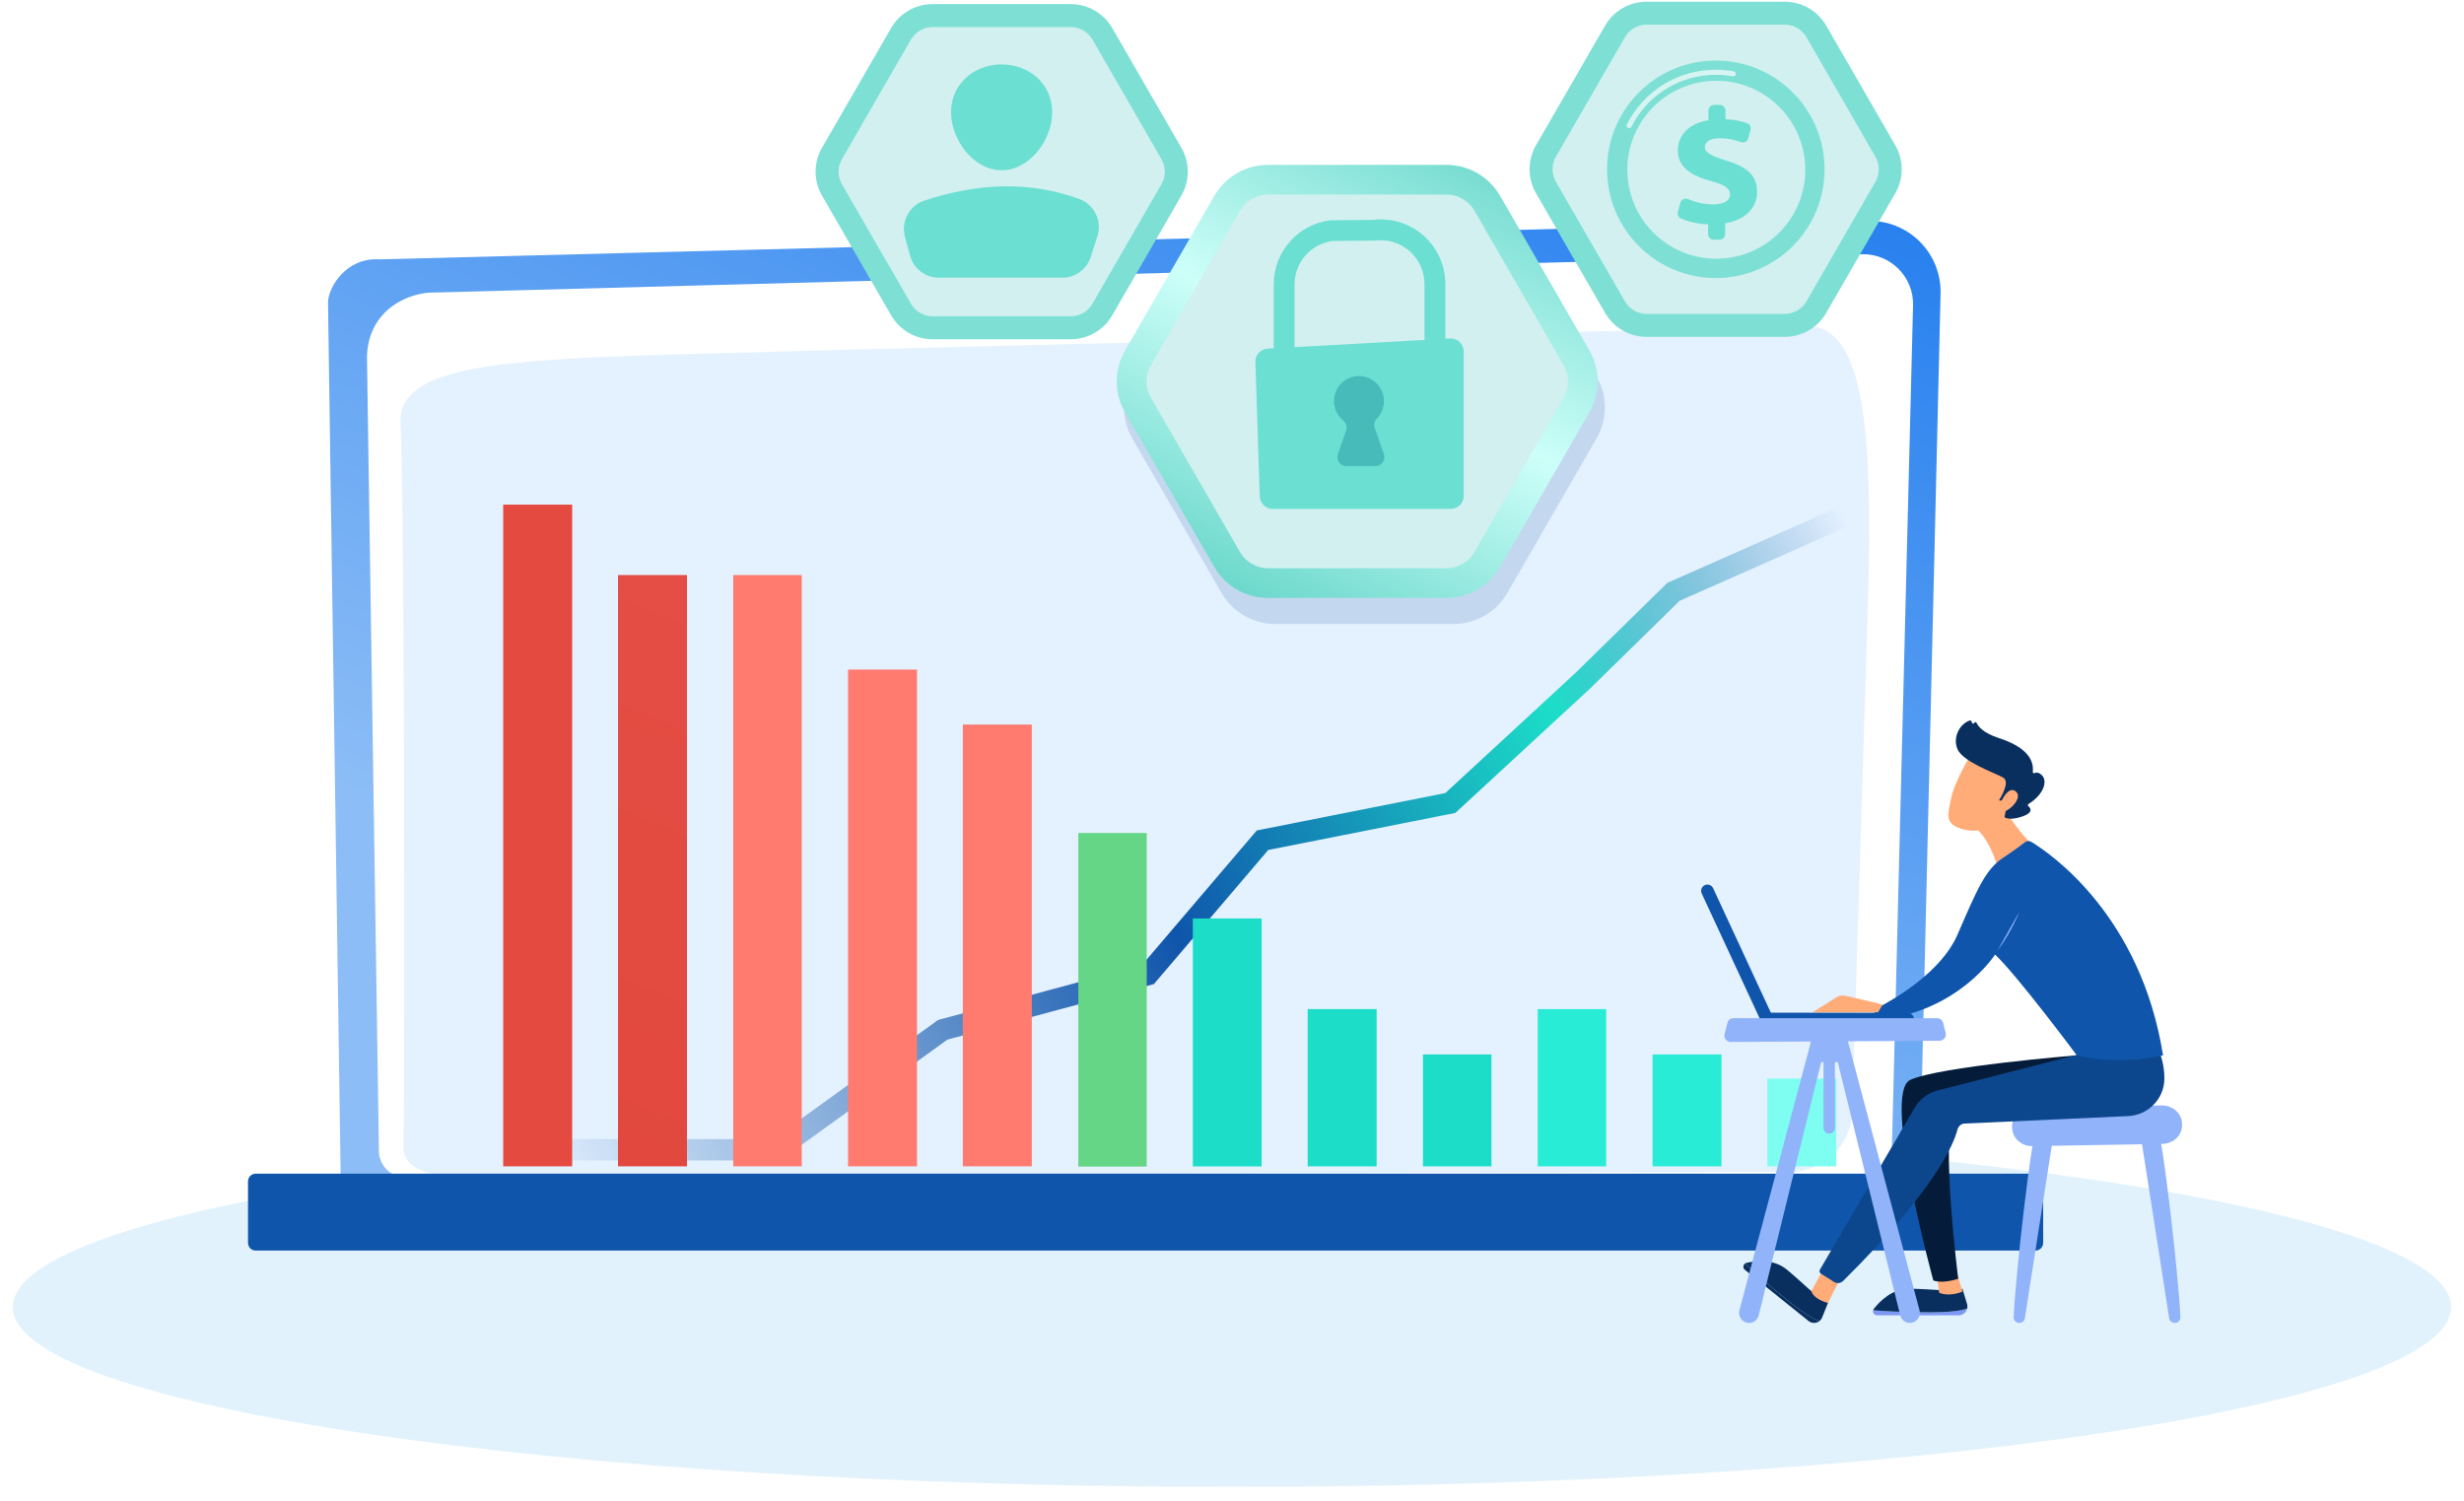
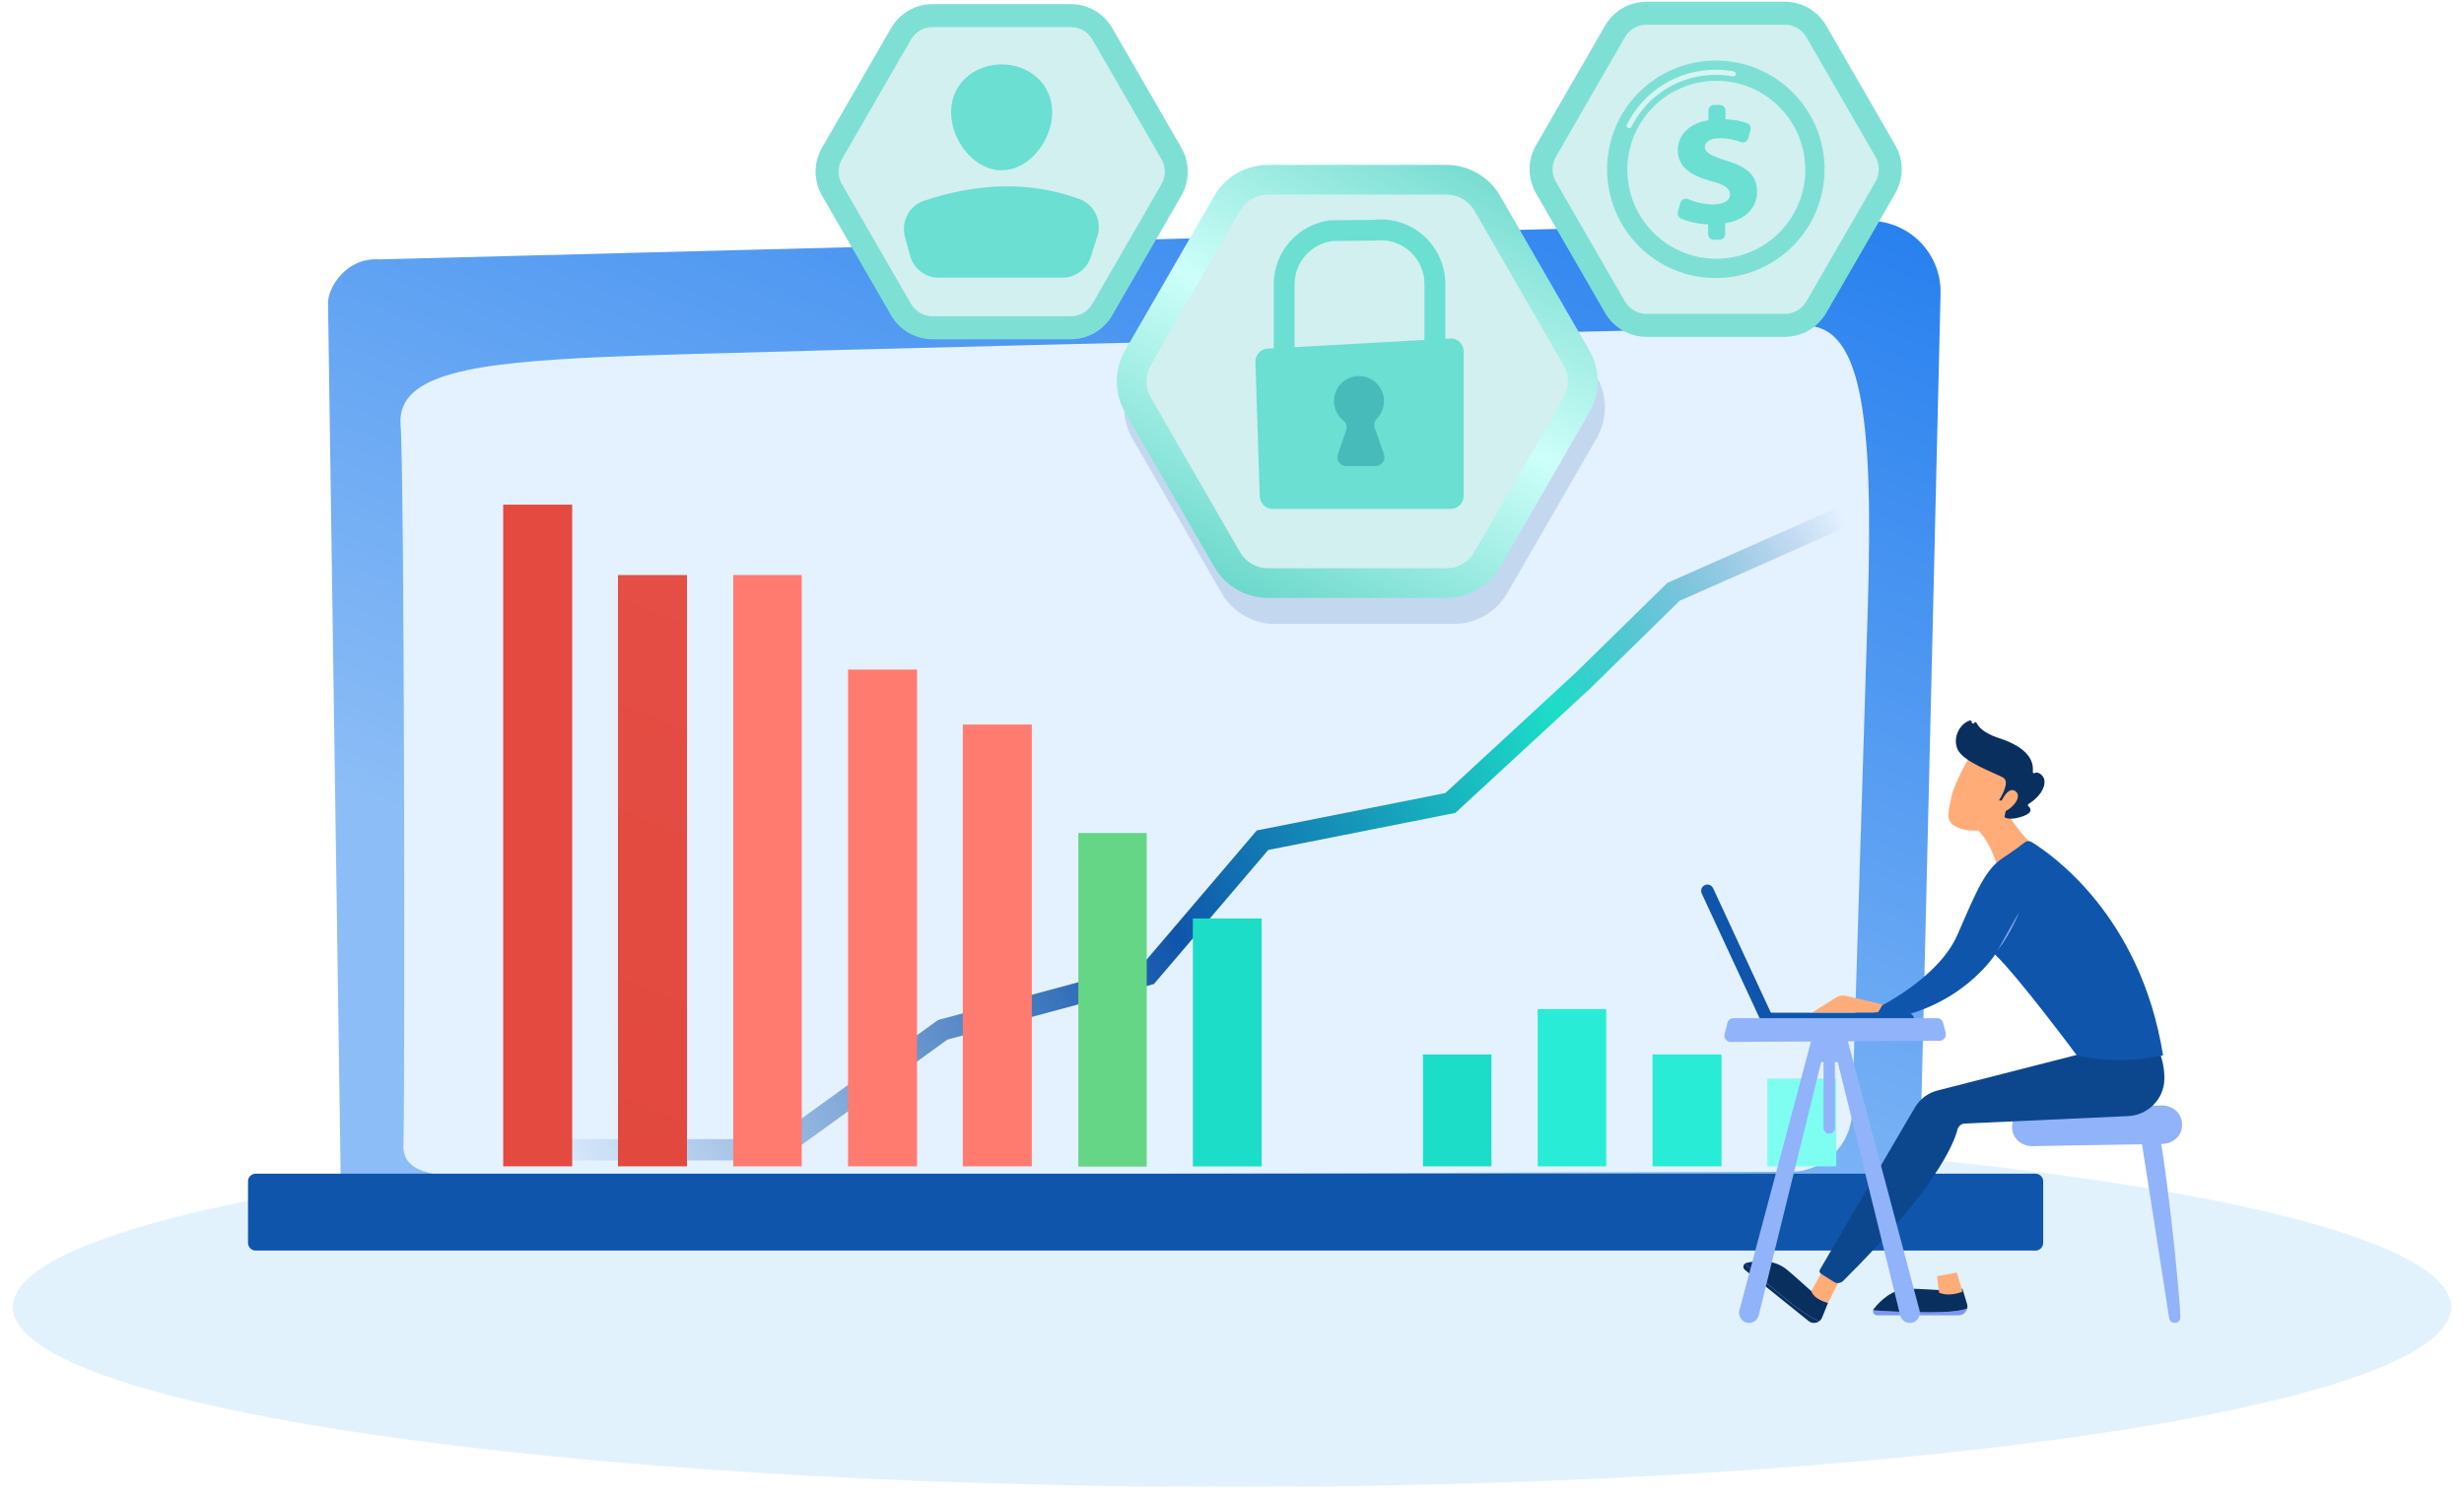
<svg xmlns="http://www.w3.org/2000/svg" width="576" height="351" viewBox="0 0 576 351" fill="none">
  <g opacity="0.46" filter="url(#filter0_f_2700_19599)">
    <path d="M287.994 347.604C445.391 347.604 572.987 328.779 572.987 305.557C572.987 282.335 445.391 263.51 287.994 263.51C130.596 263.51 3 282.335 3 305.557C3 328.779 130.596 347.604 287.994 347.604Z" fill="#7FC8F4" fill-opacity="0.5" />
  </g>
  <path d="M448.749 275.335C448.749 278.951 445.785 281.912 442.167 281.912H86.223C82.602 281.912 79.641 278.954 79.641 275.335L76.681 70.784C76.681 67.168 80.942 60.105 88.75 60.636L436.619 51.634C441.162 51.518 445.554 53.266 448.77 56.472C451.986 59.678 453.746 64.061 453.639 68.599L448.749 275.335Z" fill="url(#paint0_linear_2700_19599)" />
-   <path d="M442.25 269.028C442.25 272.453 439.449 275.255 436.023 275.255H94.805C91.38 275.255 88.578 272.453 88.578 269.028L85.784 83.335C86.113 72.161 95.91 68.144 101.849 68.38L435.249 59.436C438.441 59.35 441.526 60.579 443.786 62.835C446.047 65.088 447.29 68.175 447.209 71.365L442.25 269.028Z" fill="white" />
  <path d="M94.314 267.895C94.684 252.016 94.546 111.399 93.634 99.254C92.722 87.109 111.632 84.832 140.66 83.466C169.691 82.099 414.623 76.689 420.928 76.176C435.104 75.025 438.039 96.22 436.62 142.233C435.555 176.801 433.789 233.746 432.976 259.934C432.734 267.732 426.363 273.918 418.563 273.94C359.622 274.103 133.72 274.751 118.681 275.197C101.378 275.715 94.166 274.192 94.314 267.895Z" fill="#E4F1FF" />
  <path d="M475.836 292.353H59.767C58.784 292.353 57.978 291.548 57.978 290.564V276.167C57.978 275.183 58.784 274.378 59.767 274.378H475.836C476.82 274.378 477.625 275.183 477.625 276.167V290.564C477.623 291.548 476.82 292.353 475.836 292.353Z" fill="#0F55AB" />
  <g filter="url(#filter1_d_2700_19599)">
    <path d="M114.36 263.79H174.529L213.379 235.74L261.345 222.837L288.134 191.42L332.033 182.724L363.029 154.113L384.207 133.355L431.752 112.317" stroke="url(#paint1_linear_2700_19599)" stroke-width="5" />
    <path d="M126.754 112.974H110.631V267.662H126.754V112.974Z" fill="#E44A40" />
    <path d="M153.588 129.434H137.465V267.661H153.588V129.434Z" fill="url(#paint2_linear_2700_19599)" />
    <path d="M180.421 129.434H164.411V267.661H180.421V129.434Z" fill="#FF7B70" />
    <path d="M207.367 151.532H191.244V267.661H207.367V151.532Z" fill="#FF7B70" />
    <path d="M234.201 164.386H218.078V267.661H234.201V164.386Z" fill="#FF7B70" />
    <path d="M261.065 189.737H245.076V267.717H261.065V189.737Z" fill="#65D685" />
    <path d="M287.927 209.711H271.847V267.68H287.927V209.711Z" fill="#1CDEC8" />
-     <path d="M314.814 230.906H298.691V267.662H314.814V230.906Z" fill="#1CDEC8" />
    <path d="M341.648 241.504H325.638V267.662H341.648V241.504Z" fill="#1CDEC8" />
    <path d="M368.482 230.906H352.472V267.662H368.482V230.906Z" fill="#28ECD6" />
    <path d="M395.428 241.504H379.306V267.662H395.428V241.504Z" fill="#28ECD6" />
    <path d="M422.261 247.142H406.139V267.661H422.261V247.142Z" fill="#7EFEF0" />
  </g>
  <path d="M504.652 265.083C505.555 266.419 509.147 296.702 509.709 307.886C509.747 308.641 509.142 309.272 508.385 309.272C507.732 309.272 507.177 308.796 507.075 308.15L500.505 266.045L504.652 265.083Z" fill="#91B3FA" />
-   <path d="M475.772 265.083C474.869 266.419 471.277 296.702 470.715 307.886C470.676 308.641 471.282 309.272 472.039 309.272C472.692 309.272 473.247 308.796 473.349 308.15L479.919 266.045L475.772 265.083Z" fill="#91B3FA" />
  <path d="M510.085 262.72L510.088 263.051C510.109 265.426 508.063 267.375 505.5 267.42L475.131 267.937C472.606 267.98 470.501 266.155 470.377 263.816L470.36 263.513C470.232 261.074 472.304 259.018 474.938 258.973L505.321 258.428C507.922 258.378 510.064 260.31 510.085 262.72Z" fill="#91B3FA" />
  <path d="M451.006 306.785C456.404 306.785 458.793 306.322 459.863 305.898C459.656 306.785 458.865 307.485 457.867 307.485H438.768C438.124 307.485 437.72 306.87 437.872 306.313C440.049 306.487 444.673 306.785 451.006 306.785Z" fill="#7D97F4" />
  <path d="M437.872 306.313C437.903 306.201 437.948 306.089 438.029 305.989C439.485 304.131 442.407 301.216 446.383 301.27C452.207 301.351 454.237 301.985 458.762 301.306L459.83 304.846C459.939 305.205 459.942 305.567 459.863 305.901C458.796 306.323 456.407 306.787 451.007 306.787C444.673 306.785 440.049 306.487 437.872 306.313Z" fill="#092F5F" />
  <path d="M457.449 297.49L458.759 301.947C458.759 301.947 455.855 303.269 453.301 302.207L452.799 298.345L457.449 297.49Z" fill="#FFAC79" />
  <path d="M417.865 303.977C422.074 307.359 424.225 308.495 425.321 308.836C424.606 309.393 423.556 309.443 422.777 308.817L407.889 296.854C407.389 296.452 407.455 295.721 407.922 295.385C409.509 296.885 412.929 300.011 417.865 303.977Z" fill="#092F5F" />
  <path d="M407.922 295.385C408.017 295.318 408.12 295.258 408.246 295.23C410.537 294.701 414.634 294.268 417.698 296.8C422.185 300.511 423.376 302.274 427.326 304.582L425.951 307.995C425.811 308.343 425.589 308.624 425.318 308.834C424.222 308.493 422.071 307.357 417.862 303.974C412.929 300.011 409.508 296.885 407.922 295.385Z" fill="#092F5F" />
-   <path d="M485.483 246.708C485.483 246.708 453.161 249.347 446.532 252.468C439.9 255.588 451.944 299.337 451.944 299.337C451.944 299.337 453.75 300.206 457.766 298.955C457.766 298.955 453.647 266.672 456.713 259.671L491.71 253.947L485.483 246.708Z" fill="#041C39" />
  <path d="M430.54 298.438C430.239 298.712 427.329 304.584 427.329 304.584C427.329 304.584 424.087 303.884 423.427 301.833L426.342 296.533L430.54 298.438Z" fill="#FFAC79" />
  <path d="M504.952 246.343C504.952 246.343 506.005 248.878 505.962 252.246C505.903 256.903 502.158 260.683 497.506 260.917L459.296 262.658C458.488 262.693 457.807 263.253 457.605 264.035C456.707 267.508 452.319 278.172 430.864 299.453C430.292 300.02 429.404 300.115 428.725 299.686L425.671 297.757C425.35 297.554 425.247 297.135 425.44 296.807L447.688 258.816C448.858 256.886 450.735 255.495 452.919 254.935L485.486 246.61L504.952 246.343Z" fill="#0C478E" />
  <path d="M467.297 187.095C467.297 187.095 471.39 194.332 475.563 197.838L466.938 202.65C466.938 202.65 464.994 194.989 460.554 192.745L467.297 187.095Z" fill="#FFAC79" />
  <path d="M505.645 246.708C505.645 246.708 495.331 249.221 485.484 246.708C485.484 246.708 471.706 228.187 466.377 223.147C466.377 223.147 457.876 236.562 438.951 238.463L437.896 236.105C437.896 236.105 452.962 229.162 457.6 218.49C462.237 207.819 464.1 203.269 468.319 200.484C470.946 198.75 472.521 197.566 473.333 196.918C473.778 196.563 474.393 196.525 474.879 196.821C479.357 199.551 500.429 213.981 505.645 246.708Z" fill="#0F55AB" />
  <path d="M472.035 213.188C472.035 213.188 470.201 217.968 466.938 222.225L472.035 213.188Z" fill="#91B3FA" />
  <path d="M440.089 234.874L437.959 234.307L431.492 232.809C430.713 232.628 429.896 232.766 429.22 233.192L423.66 236.691L439.017 236.665L440.089 234.874Z" fill="#FFAC79" />
  <path d="M460.798 176.243C460.798 176.243 456.82 182.855 456.129 186.509C455.439 190.163 454.331 192.448 458.49 193.751C462.649 195.054 466.515 193.405 468.942 189.994C468.942 189.994 472.732 184.744 472.353 182.341C471.975 179.935 460.798 176.243 460.798 176.243Z" fill="#FFAC79" />
  <path d="M467.835 187.164L467.297 187.093C467.297 187.093 470.112 182.836 468.271 181.781C466.427 180.726 458.917 178.134 457.614 175.175C456.356 172.324 458.238 169.101 460.505 168.43C460.648 168.387 460.801 168.472 460.853 168.613L460.986 168.973C461.077 169.218 461.422 169.228 461.527 168.989C461.627 168.761 461.954 168.751 462.056 168.977C462.459 169.864 463.662 171.376 467.275 172.548C472.401 174.208 475.593 176.793 475.2 180.435C475.176 180.666 475.405 180.826 475.617 180.73C476.036 180.545 476.672 180.516 477.408 181.323C478.69 182.726 477.687 185.795 474.183 187.967C474.016 188.069 473.988 188.305 474.135 188.431C474.659 188.879 475.398 189.88 473.028 190.773C470.603 191.685 469.281 191.376 468.792 191.18C468.661 191.128 468.585 190.992 468.614 190.852L469.235 187.66C469.269 187.495 469.154 187.336 468.988 187.314L467.835 187.164Z" fill="#092F5F" />
  <path d="M467.613 187.821C467.613 187.821 469.369 183.493 471.213 185.015C473.056 186.537 469.509 189.898 467.871 189.853L467.613 187.821Z" fill="#FFAC79" />
  <path d="M446.023 239.705C445.996 239.707 445.973 239.707 445.946 239.707L413.141 239.674C412.331 239.674 411.674 239.016 411.674 238.206C411.674 237.396 412.336 236.727 413.144 236.741L445.949 236.775C446.759 236.775 447.416 237.432 447.416 238.242C447.416 239.026 446.799 239.667 446.023 239.705Z" fill="#0F55AB" />
  <path d="M400.435 207.576C400.447 207.598 400.459 207.622 400.468 207.643L414.272 237.404C414.613 238.14 414.296 239.012 413.56 239.353C412.826 239.693 411.94 239.376 411.612 238.638L397.808 208.877C397.467 208.141 397.784 207.269 398.52 206.928C399.232 206.6 400.073 206.89 400.435 207.576Z" fill="#0F55AB" />
  <path d="M431.414 241.351C431.557 241.944 445.246 293.284 448.717 306.299C449.117 307.8 448 309.272 446.466 309.272C445.396 309.272 444.462 308.533 444.203 307.483L429.008 245.874L431.414 241.351Z" fill="#91B3FA" />
  <path d="M423.919 241.351C423.776 241.944 410.087 293.284 406.616 306.299C406.216 307.8 407.333 309.272 408.867 309.272C409.937 309.272 410.87 308.533 411.13 307.483L426.325 245.874L423.919 241.351Z" fill="#91B3FA" />
  <path d="M423.348 239.671H431.873V246.517C431.873 247.501 431.084 248.299 430.113 248.299H428.943V263.677C428.943 264.423 428.348 265.026 427.611 265.026C426.875 265.026 426.28 264.423 426.28 263.677V248.299H425.687C424.396 248.299 423.35 247.241 423.35 245.934V239.671H423.348Z" fill="#91B3FA" />
  <path d="M452.835 238.028H405.232C404.568 238.028 403.986 238.483 403.82 239.135L403.155 241.741C402.917 242.68 403.62 243.592 404.577 243.588L453.423 243.304C454.369 243.299 455.06 242.396 454.828 241.467L454.25 239.145C454.088 238.488 453.504 238.028 452.835 238.028Z" fill="#91B3FA" />
  <path d="M339.82 44.633H298.102C292.926 44.633 288.142 47.394 285.556 51.878L264.699 88.007C262.11 92.491 262.11 98.014 264.699 102.494L285.556 138.624C288.146 143.107 292.926 145.868 298.102 145.868H339.82C344.995 145.868 349.779 143.107 352.365 138.624L373.223 102.494C375.812 98.01 375.812 92.488 373.223 88.007L352.365 51.878C349.779 47.394 344.995 44.633 339.82 44.633Z" fill="#8EB0D5" fill-opacity="0.38" />
  <path d="M338.129 38.544H296.41C291.235 38.544 286.451 41.306 283.865 45.789L263.007 81.919C260.418 86.402 260.418 91.925 263.007 96.406L283.865 132.535C286.454 137.019 291.235 139.78 296.41 139.78H338.129C343.304 139.78 348.088 137.019 350.674 132.535L371.532 96.406C374.121 91.922 374.121 86.399 371.532 81.919L350.674 45.789C348.088 41.306 343.304 38.544 338.129 38.544Z" fill="url(#paint3_linear_2700_19599)" />
  <path d="M296.411 132.842C293.721 132.842 291.213 131.395 289.87 129.066L269.013 92.936C267.666 90.607 267.666 87.714 269.013 85.381L289.87 49.251C291.217 46.922 293.721 45.476 296.411 45.476H338.129C340.818 45.476 343.326 46.922 344.669 49.251L365.527 85.381C366.873 87.711 366.873 90.603 365.527 92.936L344.669 129.066C343.323 131.395 340.818 132.842 338.129 132.842H296.411Z" fill="#D1F0EF" />
  <path d="M302.623 85.853H297.758V66.464C297.758 58.849 303.459 52.413 311.017 51.495L320.964 51.409C325.247 50.889 329.551 52.229 332.782 55.091C336.01 57.952 337.864 62.066 337.864 66.377V83.302H332.999V66.377C332.999 63.456 331.743 60.67 329.558 58.732C327.369 56.794 324.451 55.886 321.552 56.236L311.606 56.323C306.483 56.946 302.623 61.304 302.623 66.464V85.853Z" fill="#6ADFD2" />
  <path d="M296.321 81.501L338.969 79.138C340.7 79.041 342.159 80.421 342.159 82.156V115.944C342.159 117.612 340.807 118.965 339.138 118.965H297.513C295.882 118.965 294.545 117.672 294.492 116.041L293.468 84.617C293.415 82.976 294.68 81.592 296.321 81.501Z" fill="#6ADFD2" />
  <path d="M323.512 106.181L321.37 100.004C321.112 99.261 321.286 98.43 321.838 97.872C322.937 96.756 323.59 95.2 323.512 93.49C323.374 90.477 320.92 88.033 317.912 87.918C314.585 87.79 311.848 90.457 311.848 93.764C311.848 95.599 312.69 97.236 314.008 98.307C314.692 98.862 314.972 99.777 314.684 100.611L312.752 106.181C312.282 107.536 313.285 108.951 314.715 108.951H321.546C322.979 108.951 323.982 107.536 323.512 106.181Z" fill="#47BBBA" />
  <path d="M417.206 0.396H384.918C380.912 0.396 377.21 2.533 375.208 6.003L359.062 33.965C357.058 37.435 357.058 41.71 359.062 45.178L375.206 73.142C377.21 76.613 380.91 78.75 384.916 78.75H417.206C421.212 78.75 424.914 76.613 426.916 73.142L443.06 45.178C445.064 41.708 445.064 37.433 443.06 33.965L426.916 6.001C424.914 2.533 421.212 0.396 417.206 0.396Z" fill="#7EE0D5" />
  <path d="M384.918 73.382C382.837 73.382 380.896 72.263 379.856 70.46L363.712 42.495C362.673 40.692 362.673 38.453 363.712 36.648L379.856 8.683C380.898 6.88 382.837 5.761 384.918 5.761H417.209C419.29 5.761 421.231 6.88 422.271 8.683L438.415 36.648C439.454 38.451 439.454 40.69 438.415 42.495L422.271 70.46C421.229 72.263 419.29 73.382 417.209 73.382H384.918Z" fill="#D1F0EF" />
  <path d="M401.1 64.999C415.139 64.999 426.52 53.618 426.52 39.579C426.52 25.54 415.139 14.159 401.1 14.159C387.061 14.159 375.681 25.54 375.681 39.579C375.681 53.618 387.061 64.999 401.1 64.999Z" fill="#7EE0D5" />
  <path opacity="0.68" d="M380.836 29.963C380.745 29.963 380.654 29.942 380.569 29.899C380.277 29.75 380.159 29.395 380.307 29.104C384.294 21.206 392.261 16.303 401.1 16.303C402.512 16.303 403.924 16.43 405.299 16.679C405.621 16.737 405.837 17.047 405.776 17.369C405.718 17.69 405.408 17.903 405.087 17.845C403.781 17.608 402.439 17.487 401.1 17.487C392.711 17.487 385.15 22.142 381.367 29.638C381.261 29.845 381.054 29.963 380.836 29.963Z" fill="white" />
  <path d="M404.05 60.289C415.43 58.723 423.386 48.229 421.82 36.849C420.255 25.469 409.76 17.513 398.38 19.079C387.001 20.644 379.045 31.139 380.61 42.519C382.176 53.898 392.67 61.855 404.05 60.289Z" fill="#D1F0EF" />
  <path d="M399.307 54.712V52.45C396.948 52.355 394.616 51.8 392.958 51.074C392.366 50.816 392.066 50.151 392.236 49.529L392.81 47.422C393.019 46.647 393.86 46.25 394.601 46.559C396.244 47.248 398.275 47.795 400.464 47.795C402.735 47.795 404.429 47.024 404.429 45.445C404.429 44.021 403.121 43.174 399.963 42.327C395.457 41.094 392.224 39.13 392.224 35.164C392.224 31.581 394.841 28.849 399.386 28.117V25.855C399.386 25.126 399.975 24.537 400.704 24.537H402.034C402.762 24.537 403.351 25.126 403.351 25.855V27.886C405.535 27.974 407.123 28.348 408.383 28.791C409.029 29.019 409.382 29.714 409.202 30.376L408.674 32.325C408.471 33.078 407.666 33.488 406.937 33.212C405.777 32.772 404.135 32.316 402 32.316C399.304 32.316 398.536 33.433 398.536 34.435C398.536 35.668 400.154 36.515 403.658 37.593C408.665 39.096 410.745 41.173 410.745 44.911C410.745 48.339 408.203 51.417 403.276 52.188V54.721C403.276 55.45 402.687 56.038 401.958 56.038H400.628C399.899 56.029 399.307 55.44 399.307 54.712Z" fill="#6ADFD2" />
  <path d="M250.305 0.957H218.015C214.01 0.957 210.307 3.094 208.305 6.564L192.161 34.529C190.157 37.999 190.157 42.273 192.161 45.741L208.305 73.706C210.309 77.176 214.01 79.313 218.015 79.313H250.305C254.311 79.313 258.014 77.176 260.016 73.706L276.16 45.741C278.164 42.271 278.164 37.996 276.16 34.529L260.016 6.564C258.014 3.094 254.311 0.957 250.305 0.957Z" fill="#7EE0D5" />
  <path d="M218.016 73.944C215.934 73.944 213.993 72.824 212.954 71.021L196.81 43.056C195.768 41.253 195.768 39.014 196.81 37.209L212.954 9.244C213.996 7.441 215.934 6.322 218.016 6.322H250.306C252.388 6.322 254.329 7.441 255.368 9.244L271.512 37.209C272.554 39.012 272.554 41.251 271.512 43.056L255.368 71.021C254.326 72.824 252.388 73.944 250.306 73.944H218.016Z" fill="#D1F0EF" />
  <path d="M245.962 26.221C245.962 32.746 240.672 39.794 234.146 39.794C227.62 39.794 222.33 32.749 222.33 26.221C222.33 19.695 227.62 15.065 234.146 15.065C240.672 15.065 245.962 19.695 245.962 26.221Z" fill="#6ADFD2" />
  <path d="M219.481 64.919H248.328C251.366 64.919 254.053 62.958 254.98 60.064L256.534 55.211C257.67 51.658 255.823 47.813 252.32 46.532C240.579 42.241 228.442 42.79 216.006 46.928C212.521 48.089 210.589 51.813 211.549 55.358L212.746 59.764C213.567 62.808 216.329 64.919 219.481 64.919Z" fill="#6ADFD2" />
  <defs>
    <filter id="filter0_f_2700_19599" x="0" y="260.51" width="575.987" height="90.095" filterUnits="userSpaceOnUse" color-interpolation-filters="sRGB">
      <feFlood flood-opacity="0" result="BackgroundImageFix" />
      <feBlend mode="normal" in="SourceGraphic" in2="BackgroundImageFix" result="shape" />
      <feGaussianBlur stdDeviation="1.5" result="effect1_foregroundBlur_2700_19599" />
    </filter>
    <filter id="filter1_d_2700_19599" x="110.631" y="110.031" width="334.133" height="167.686" filterUnits="userSpaceOnUse" color-interpolation-filters="sRGB">
      <feFlood flood-opacity="0" result="BackgroundImageFix" />
      <feColorMatrix in="SourceAlpha" type="matrix" values="0 0 0 0 0 0 0 0 0 0 0 0 0 0 0 0 0 0 127 0" result="hardAlpha" />
      <feOffset dx="7" dy="5" />
      <feGaussianBlur stdDeviation="2.5" />
      <feComposite in2="hardAlpha" operator="out" />
      <feColorMatrix type="matrix" values="0 0 0 0 0.673 0 0 0 0 0.776 0 0 0 0 0.838 0 0 0 1 0" />
      <feBlend mode="normal" in2="BackgroundImageFix" result="effect1_dropShadow_2700_19599" />
      <feBlend mode="normal" in="SourceGraphic" in2="effect1_dropShadow_2700_19599" result="shape" />
    </filter>
    <linearGradient id="paint0_linear_2700_19599" x1="142.131" y1="314.141" x2="285.609" y2="-43.364" gradientUnits="userSpaceOnUse">
      <stop offset="0.047" stop-color="#8CBDF6" />
      <stop offset="0.251" stop-color="#8CBDF6" />
      <stop offset="1" stop-color="#1D7AEE" />
    </linearGradient>
    <linearGradient id="paint1_linear_2700_19599" x1="422.215" y1="112.317" x2="114.36" y2="263.79" gradientUnits="userSpaceOnUse">
      <stop stop-color="#0F55AB" stop-opacity="0" />
      <stop offset="0.235" stop-color="#1CDEC8" />
      <stop offset="0.534" stop-color="#0F55AB" />
      <stop offset="1" stop-color="#0F55AB" stop-opacity="0" />
    </linearGradient>
    <linearGradient id="paint2_linear_2700_19599" x1="141.118" y1="296.813" x2="357.728" y2="-232.897" gradientUnits="userSpaceOnUse">
      <stop stop-color="#E2473C" />
      <stop offset="1" stop-color="#E9605A" />
    </linearGradient>
    <linearGradient id="paint3_linear_2700_19599" x1="366.266" y1="-9.282" x2="269.912" y2="177.815" gradientUnits="userSpaceOnUse">
      <stop stop-color="#22BAA9" />
      <stop offset="0.504" stop-color="#CDFFF9" />
      <stop offset="1" stop-color="#26BCAB" />
    </linearGradient>
  </defs>
</svg>